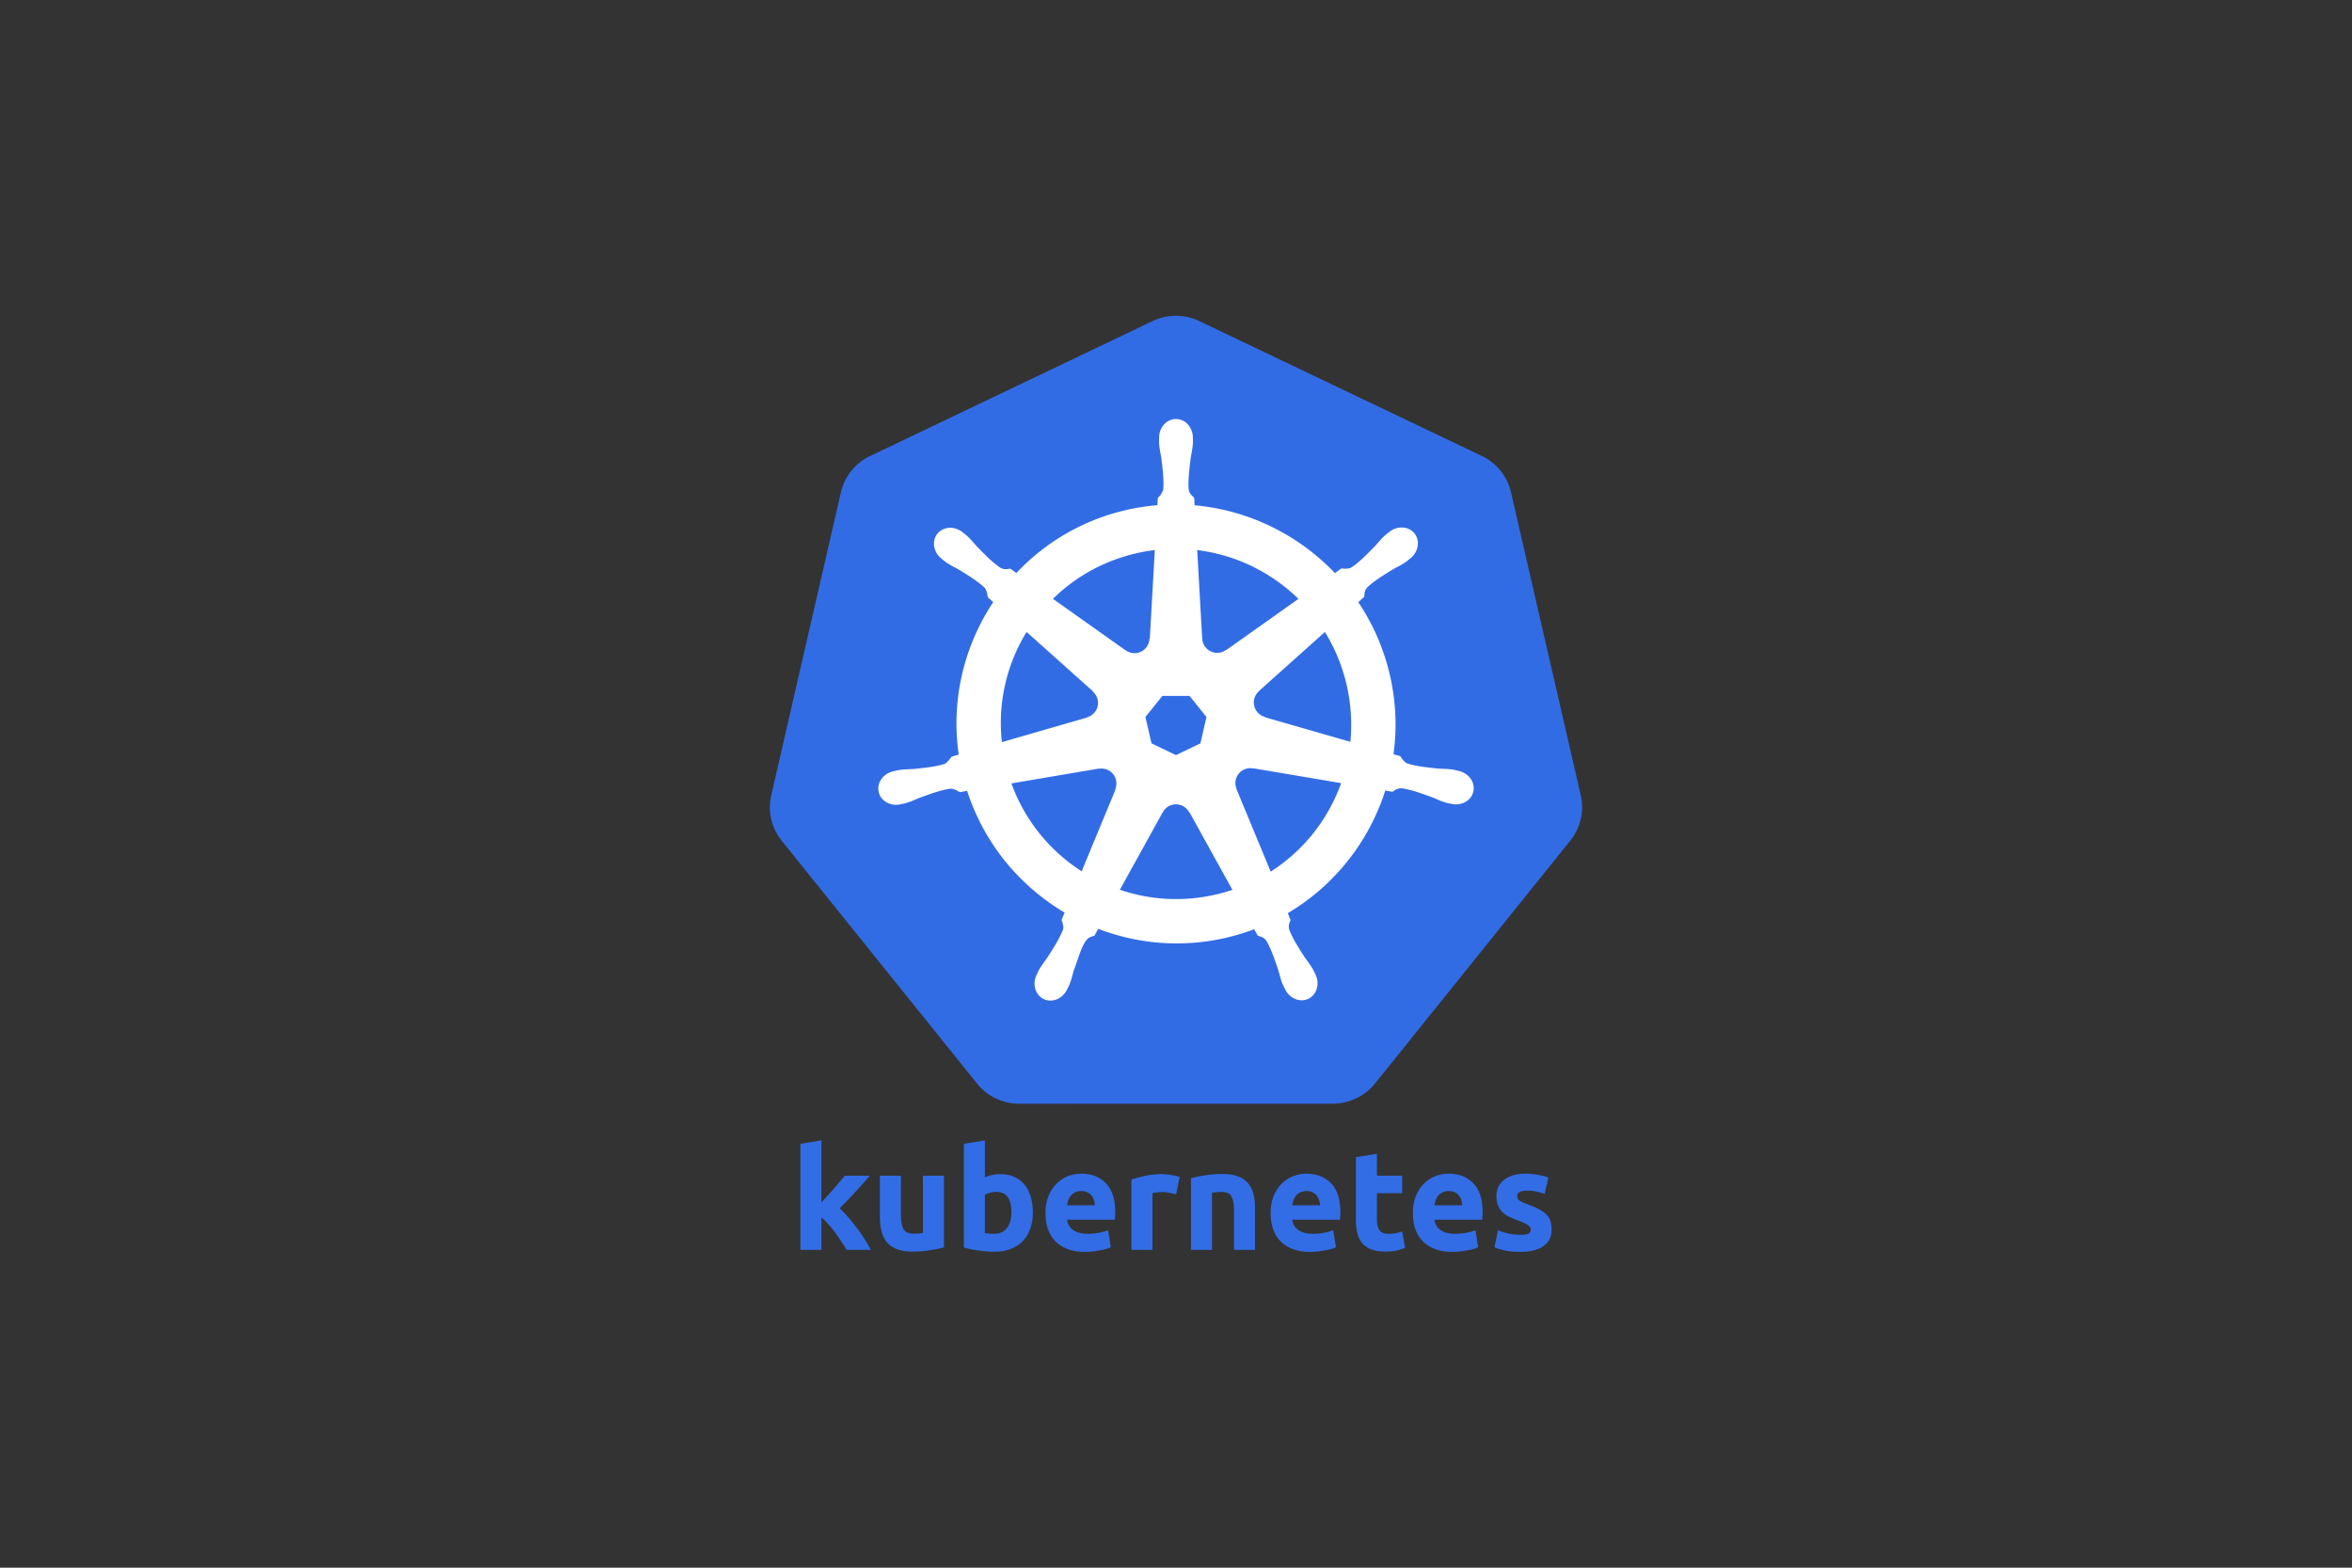
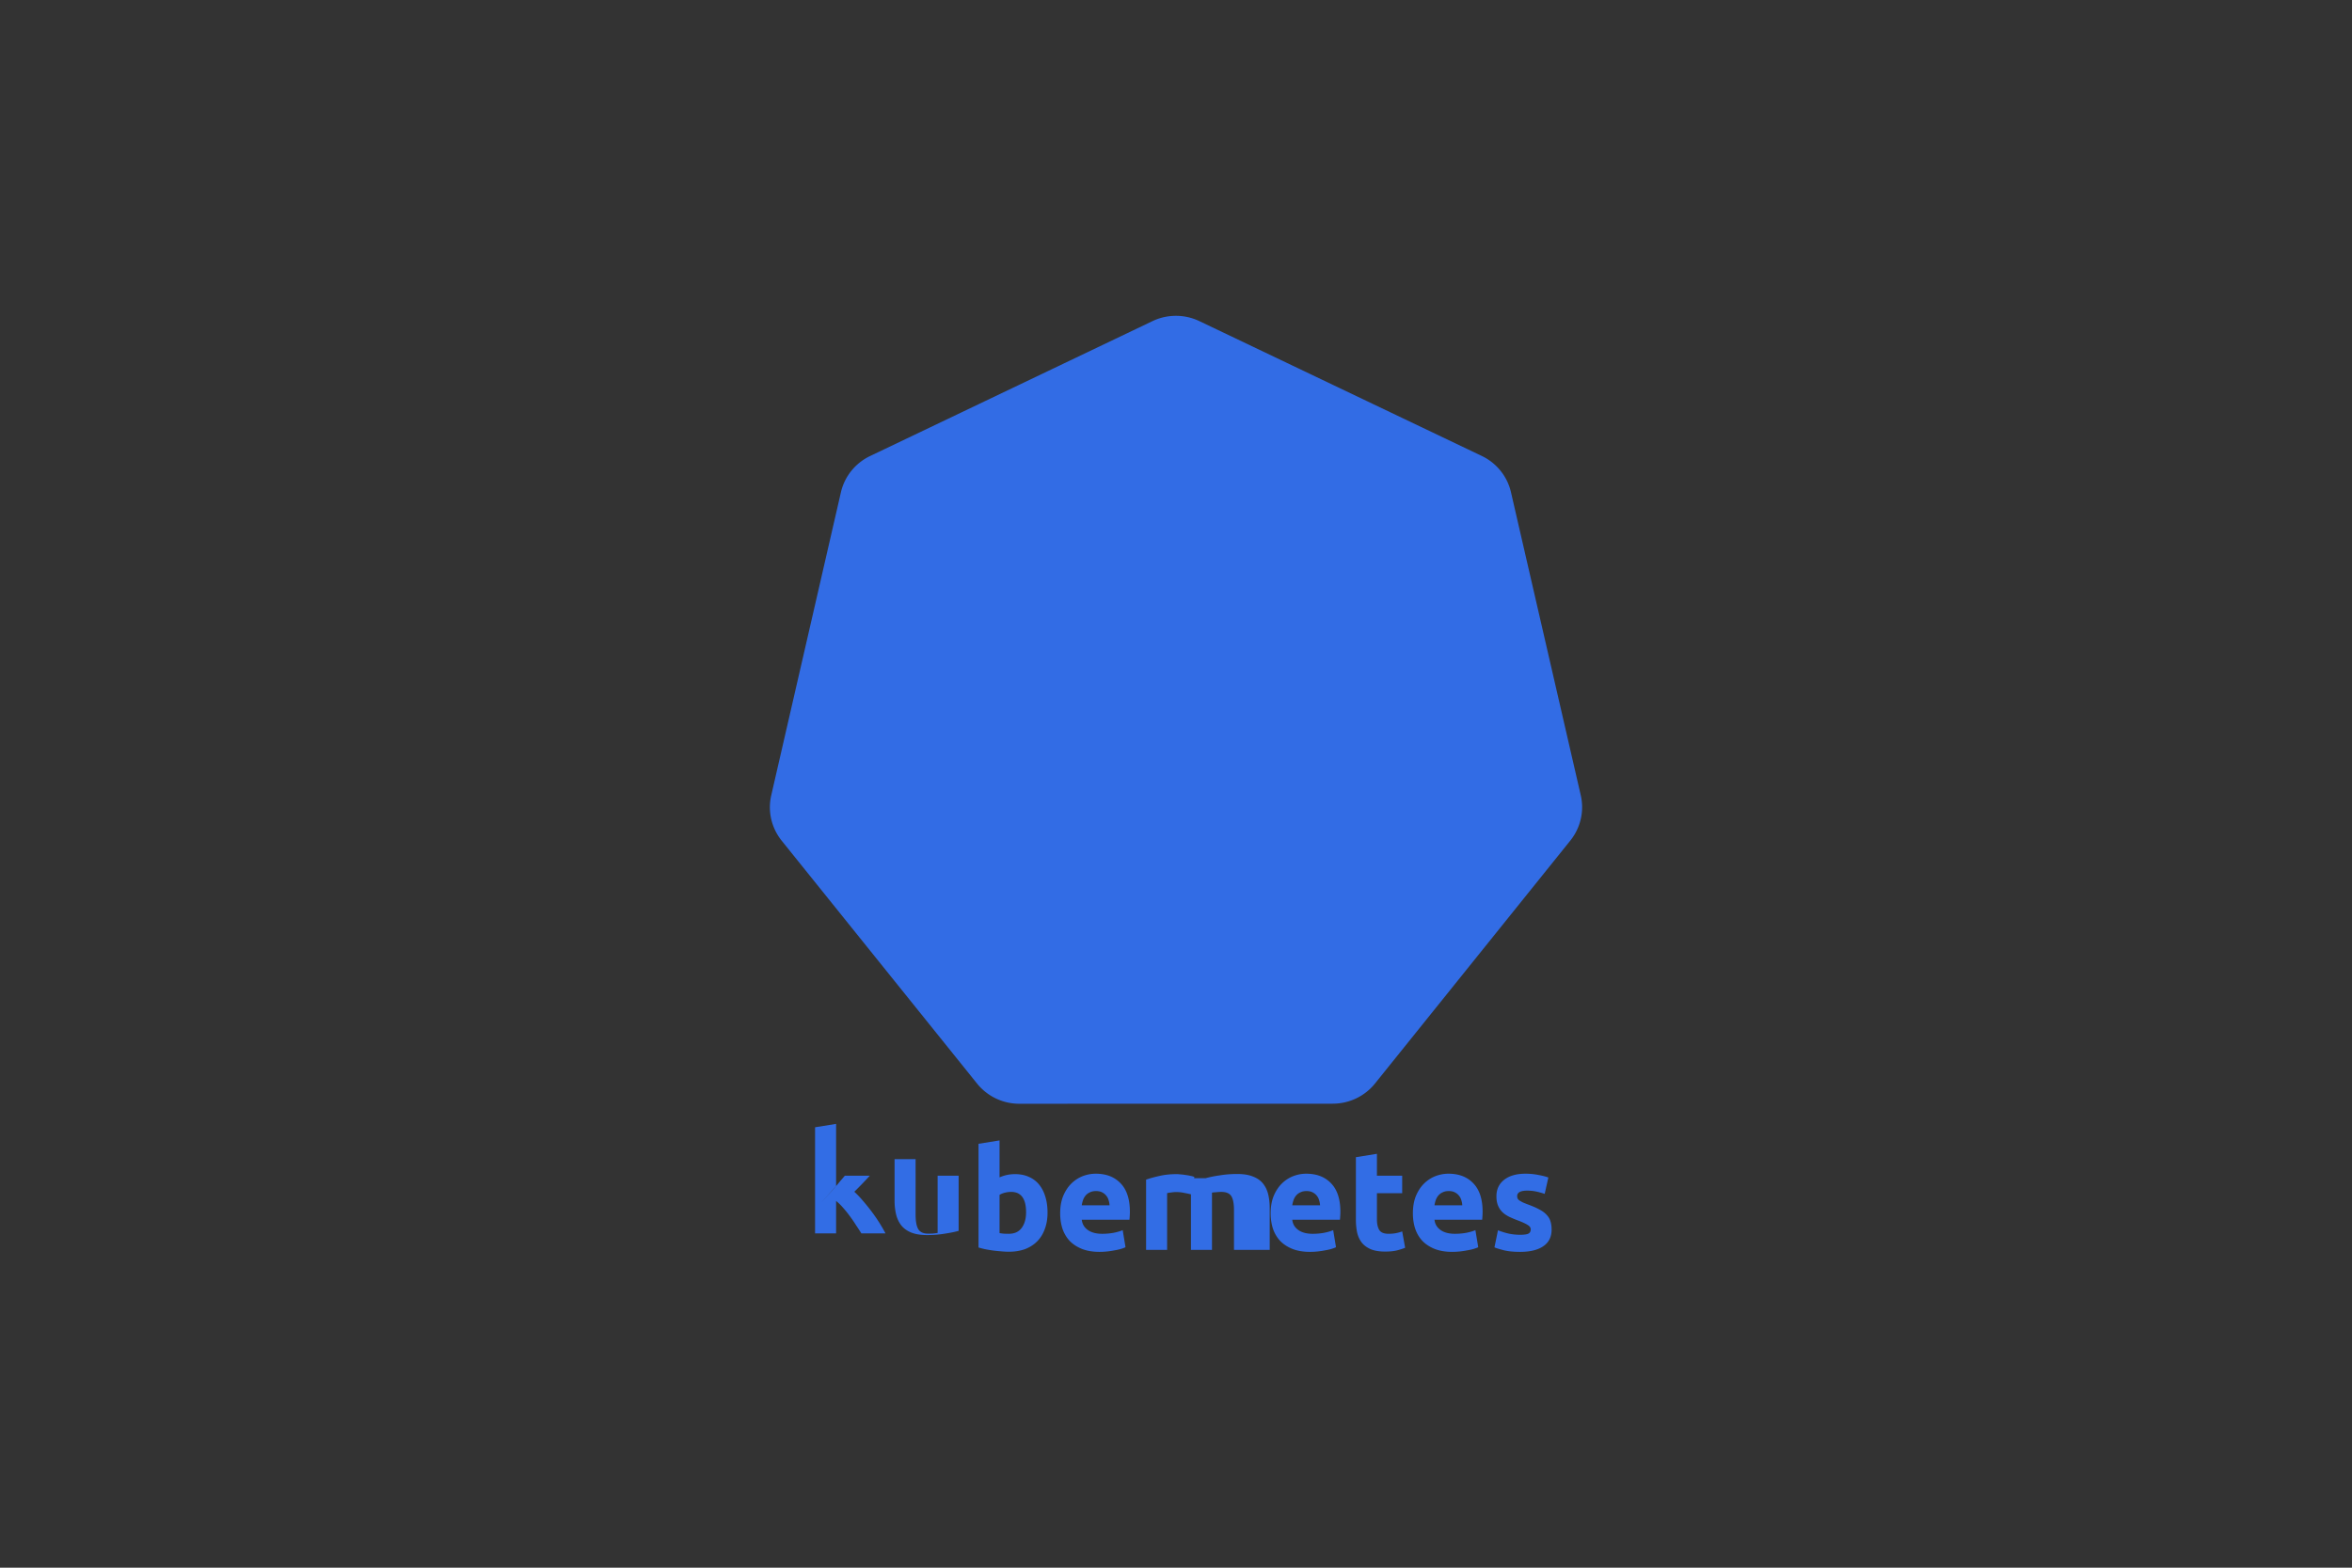
<svg xmlns="http://www.w3.org/2000/svg" xmlns:ns1="http://sodipodi.sourceforge.net/DTD/sodipodi-0.dtd" xmlns:ns2="http://www.inkscape.org/namespaces/inkscape" width="900" height="600" viewBox="0 0 2250 1500" version="1.1" id="svg3" ns1:docname="kubernetes.svg" ns2:version="1.3.2 (091e20e, 2023-11-25)">
  <rect x="0" y="0" width="2250" height="1500" fill="#333333" stroke="none" />
  <defs id="defs3" />
  <ns1:namedview id="namedview3" pagecolor="#ffffff" bordercolor="#000000" borderopacity="0.25" ns2:showpageshadow="2" ns2:pageopacity="0.0" ns2:pagecheckerboard="0" ns2:deskcolor="#d1d1d1" ns2:zoom="0.39333333" ns2:cx="450" ns2:cy="300" ns2:window-width="1328" ns2:window-height="451" ns2:window-x="108" ns2:window-y="377" ns2:window-maximized="0" ns2:current-layer="svg3" />
  <g id="g5" transform="translate(225,167.141)">
    <g id="g4">
      <path d="m 897.307,135.108 a 51.654,51.232 0 0 0 -19.796,5.009 L 607.388,269.185 a 51.654,51.232 0 0 0 -27.949,34.754 l -66.641,289.919 a 51.654,51.232 0 0 0 7.013,39.28 51.654,51.232 0 0 0 2.936,4.076 l 186.969,232.468 a 51.654,51.232 0 0 0 40.385,19.277 l 299.834,-0.07 a 51.654,51.232 0 0 0 40.386,-19.242 l 186.9,-232.502 a 51.654,51.232 0 0 0 9.984,-43.356 l -66.745,-289.92 a 51.654,51.232 0 0 0 -27.949,-34.753 l -270.158,-129 a 51.654,51.232 0 0 0 -25.046,-5.008 z" fill="#326ce5" id="path1" />
-       <path d="m 899.983,233.77 c -8.929,0.002 -16.169,8.044 -16.168,17.965 0,0.152 0.031,0.298 0.035,0.45 -0.014,1.347 -0.079,2.971 -0.035,4.145 0.213,5.722 1.46,10.102 2.211,15.373 1.36,11.284 2.5,20.637 1.797,29.33 -0.684,3.28 -3.1,6.277 -5.252,8.361 l -0.38,6.84 a 210.42,210.42 0 0 0 -29.226,4.492 c -41.982,9.532 -78.127,31.156 -105.645,60.353 a 271.002,271.002 0 0 1 -5.839,-4.145 c -2.887,0.39 -5.804,1.28 -9.604,-0.933 -7.235,-4.87 -13.825,-11.593 -21.8,-19.692 -3.653,-3.874 -6.299,-7.563 -10.64,-11.297 -0.985,-0.848 -2.49,-1.995 -3.593,-2.867 -3.393,-2.706 -7.396,-4.117 -11.262,-4.25 -4.97,-0.17 -9.755,1.774 -12.886,5.7 -5.566,6.983 -3.784,17.654 3.973,23.838 0.079,0.063 0.163,0.112 0.242,0.173 1.066,0.864 2.371,1.971 3.35,2.695 4.607,3.4 8.815,5.142 13.405,7.842 9.67,5.972 17.686,10.923 24.045,16.893 2.483,2.647 2.917,7.311 3.247,9.328 l 5.182,4.63 c -27.74,41.747 -40.58,93.315 -32.992,145.857 l -6.771,1.97 c -1.785,2.304 -4.307,5.93 -6.944,7.012 -8.32,2.62 -17.682,3.583 -28.985,4.768 -5.307,0.441 -9.886,0.178 -15.512,1.244 -1.238,0.234 -2.963,0.684 -4.318,1.001 -0.047,0.01 -0.091,0.024 -0.138,0.035 -0.074,0.017 -0.171,0.053 -0.242,0.069 -9.53,2.303 -15.652,11.062 -13.68,19.692 1.97,8.632 11.279,13.881 20.866,11.815 0.069,-0.016 0.17,-0.019 0.241,-0.035 0.109,-0.024 0.204,-0.077 0.311,-0.103 1.337,-0.294 3.011,-0.62 4.18,-0.933 5.532,-1.48 9.538,-3.657 14.51,-5.562 10.698,-3.837 19.559,-7.042 28.19,-8.291 3.606,-0.283 7.404,2.224 9.294,3.282 l 7.047,-1.21 c 16.218,50.282 50.206,90.923 93.243,116.424 l -2.937,7.048 c 1.059,2.736 2.226,6.439 1.438,9.141 -3.138,8.138 -8.514,16.728 -14.635,26.304 -2.963,4.424 -5.996,7.857 -8.67,12.92 -0.64,1.212 -1.456,3.073 -2.074,4.353 -4.155,8.891 -1.107,19.131 6.875,22.974 8.033,3.867 18.003,-0.211 22.318,-9.12 0.006,-0.013 0.028,-0.022 0.034,-0.035 0.004,-0.01 -0.004,-0.025 0,-0.034 0.615,-1.263 1.485,-2.924 2.004,-4.111 2.29,-5.248 3.053,-9.745 4.664,-14.821 4.278,-10.746 6.628,-22.02 12.517,-29.046 1.612,-1.924 4.241,-2.664 6.967,-3.394 l 3.662,-6.633 c 37.52,14.402 79.516,18.266 121.468,8.74 a 209.793,209.793 0 0 0 27.74,-8.36 c 1.03,1.826 2.943,5.335 3.456,6.219 2.77,0.901 5.793,1.366 8.256,5.01 4.406,7.526 7.42,16.432 11.09,27.188 1.611,5.075 2.407,9.573 4.698,14.82 0.523,1.196 1.389,2.88 2.004,4.146 4.306,8.938 14.308,13.03 22.352,9.155 7.981,-3.845 11.033,-14.084 6.875,-22.974 -0.618,-1.28 -1.467,-3.141 -2.107,-4.353 -2.675,-5.063 -5.708,-8.462 -8.672,-12.886 -6.121,-9.576 -11.198,-17.53 -14.337,-25.668 -1.312,-4.197 0.222,-6.808 1.244,-9.535 -0.612,-0.702 -1.922,-4.666 -2.695,-6.53 44.726,-26.408 77.716,-68.565 93.208,-117.252 2.092,0.328 5.728,0.972 6.91,1.209 2.431,-1.604 4.667,-3.697 9.051,-3.351 8.632,1.248 17.492,4.455 28.19,8.291 4.973,1.905 8.979,4.116 14.51,5.597 1.17,0.313 2.844,0.605 4.18,0.898 0.108,0.026 0.203,0.079 0.311,0.103 0.072,0.017 0.173,0.02 0.242,0.035 9.587,2.064 18.897,-3.182 20.866,-11.815 1.97,-8.63 -4.15,-17.392 -13.68,-19.692 -1.386,-0.315 -3.352,-0.85 -4.699,-1.105 -5.626,-1.066 -10.204,-0.803 -15.511,-1.244 -11.303,-1.185 -20.666,-2.148 -28.985,-4.768 -3.392,-1.316 -5.805,-5.352 -6.979,-7.013 l -6.53,-1.9 c 3.386,-24.492 2.473,-49.981 -3.385,-75.485 -5.912,-25.742 -16.362,-49.285 -30.297,-70.027 1.674,-1.523 4.837,-4.324 5.734,-5.148 0.263,-2.9 0.037,-5.942 3.04,-9.154 6.359,-5.971 14.376,-10.922 24.045,-16.894 4.59,-2.7 8.833,-4.44 13.439,-7.842 1.042,-0.77 2.464,-1.987 3.558,-2.868 7.756,-6.186 9.542,-16.857 3.973,-23.837 -5.568,-6.98 -16.358,-7.638 -24.114,-1.451 -1.103,0.874 -2.601,2.015 -3.592,2.867 -4.341,3.735 -7.022,7.423 -10.676,11.297 -7.973,8.1 -14.564,14.856 -21.799,19.727 -3.135,1.825 -7.727,1.193 -9.811,1.07 l -6.15,4.388 c -35.065,-36.77 -82.807,-60.278 -134.215,-64.845 a 390.545,390.545 0 0 1 -0.38,-7.22 c -2.104,-2.014 -4.647,-3.733 -5.285,-8.084 -0.704,-8.694 0.47,-18.047 1.83,-29.33 0.751,-5.273 1.999,-9.652 2.212,-15.374 0.048,-1.3 -0.03,-3.188 -0.035,-4.595 0,-9.92 -7.239,-17.965 -16.168,-17.964 z m -20.243,125.408 -4.803,84.813 -0.345,0.172 c -0.322,7.588 -6.567,13.646 -14.233,13.646 -3.14,0 -6.04,-1.008 -8.395,-2.729 l -0.139,0.07 -69.543,-49.3 c 21.374,-21.016 48.712,-36.548 80.219,-43.701 a 170.388,170.388 0 0 1 17.239,-2.971 z m 40.523,0 c 36.784,4.524 70.802,21.18 96.87,46.707 l -69.094,48.988 -0.242,-0.104 c -6.133,4.48 -14.773,3.368 -19.553,-2.625 a 14.159,14.159 0 0 1 -3.11,-8.257 l -0.069,-0.034 z m -163.2,78.352 63.497,56.796 -0.069,0.345 c 5.732,4.983 6.577,13.629 1.797,19.623 a 14.252,14.252 0 0 1 -7.393,4.871 l -0.07,0.276 -81.392,23.492 c -4.143,-37.88 4.785,-74.703 23.63,-105.403 z m 285.393,0.035 c 9.435,15.292 16.579,32.371 20.832,50.888 4.202,18.294 5.257,36.555 3.524,54.204 l -81.808,-23.561 -0.069,-0.346 c -7.325,-2.002 -11.827,-9.453 -10.122,-16.928 a 14.135,14.135 0 0 1 4.526,-7.565 l -0.035,-0.173 63.152,-56.52 z M 886.96,498.712 h 26.014 l 16.168,20.21 -5.804,25.22 -23.354,11.227 -23.423,-11.262 -5.804,-25.22 z m 83.396,69.163 a 14.185,14.185 0 0 1 3.282,0.242 l 0.139,-0.173 84.19,14.234 c -12.32,34.617 -35.898,64.606 -67.4,84.675 l -32.682,-78.94 0.104,-0.139 c -3.003,-6.975 0.002,-15.156 6.909,-18.482 a 14.218,14.218 0 0 1 5.458,-1.417 z m -141.4,0.346 c 6.424,0.09 12.187,4.55 13.68,11.09 a 14.119,14.119 0 0 1 -0.795,8.774 l 0.242,0.311 -32.336,78.146 c -30.232,-19.4 -54.313,-48.448 -67.194,-84.088 l 83.466,-14.164 0.138,0.173 c 0.934,-0.172 1.88,-0.255 2.798,-0.242 z m 70.51,34.236 c 2.238,-0.082 4.509,0.377 6.667,1.416 2.83,1.363 5.016,3.508 6.392,6.08 h 0.31 L 953.98,684.3 c -5.34,1.79 -10.83,3.32 -16.444,4.595 -31.468,7.144 -62.836,4.98 -91.239,-4.699 l 41.042,-74.207 h 0.069 a 14.272,14.272 0 0 1 12.057,-7.531 z" style="line-height:normal;-inkscape-font-specification:Sans;text-indent:0;text-align:start;text-decoration-line:none;text-transform:none;marker:none" color="#000000" font-weight="400" font-family="Sans" overflow="visible" fill="#ffffff" id="path2" />
    </g>
    <g style="line-height:125%" font-weight="700" font-size="135px" font-family="Ubuntu" letter-spacing="0" word-spacing="0" fill="#326de5" id="g3">
-       <path d="m 560.798,983.426 c 1.98,-2.16 4.005,-4.41 6.075,-6.75 2.16,-2.34 4.23,-4.635 6.21,-6.885 1.98,-2.34 3.825,-4.545 5.535,-6.615 1.8,-2.07 3.33,-3.87 4.59,-5.4 h 23.895 a 905.28,905.28 0 0 1 -14.04,15.795 c -4.5,4.95 -9.45,10.08 -14.85,15.39 2.7,2.43 5.49,5.355 8.37,8.775 2.88,3.33 5.67,6.795 8.37,10.395 2.7,3.6 5.175,7.2 7.425,10.8 2.25,3.6 4.14,6.885 5.67,9.855 h -23.085 a 211.443,211.443 0 0 0 -4.995,-7.695 c -1.8,-2.88 -3.735,-5.715 -5.805,-8.505 a 98.071,98.071 0 0 0 -6.615,-8.235 c -2.25,-2.61 -4.5,-4.815 -6.75,-6.615 v 31.05 h -20.115 v -101.52 l 20.115,-3.24 v 59.4 m 117.228,42.93 c -3.42,0.99 -7.83,1.89 -13.23,2.7 -5.4,0.9 -11.07,1.35 -17.01,1.35 -6.03,0 -11.07,-0.81 -15.12,-2.43 -3.96,-1.62 -7.11,-3.87 -9.45,-6.75 -2.34,-2.97 -4.005,-6.48 -4.995,-10.53 -0.99,-4.05 -1.485,-8.505 -1.485,-13.365 v -39.555 h 20.115 V 994.9 c 0,6.48 0.855,11.16 2.565,14.04 1.71,2.88 4.905,4.32 9.585,4.32 1.44,0 2.97,-0.045 4.59,-0.135 1.62,-0.18 3.06,-0.36 4.32,-0.54 v -54.81 h 20.115 v 68.58 m 64.509,-33.615 c 0,-12.96 -4.77,-19.44 -14.31,-19.44 -2.07,0 -4.14,0.27 -6.21,0.81 -1.98,0.54 -3.6,1.216 -4.86,2.026 v 36.585 c 0.99,0.18 2.25,0.36 3.78,0.54 1.53,0.09 3.195,0.135 4.995,0.135 5.49,0 9.63,-1.89 12.42,-5.67 2.79,-3.78 4.185,-8.775 4.185,-14.985 m 20.52,0.54 c 0,5.67 -0.855,10.8 -2.565,15.39 -1.62,4.59 -4.005,8.505 -7.155,11.745 -3.15,3.24 -7.02,5.76 -11.61,7.56 -4.59,1.71 -9.81,2.565 -15.66,2.565 -2.43,0 -4.995,-0.135 -7.695,-0.405 -2.61,-0.18 -5.22,-0.45 -7.83,-0.81 -2.52,-0.36 -4.95,-0.765 -7.29,-1.215 -2.34,-0.54 -4.41,-1.08 -6.21,-1.62 v -99.225 l 20.115,-3.24 v 35.37 c 2.25,-0.99 4.59,-1.755 7.02,-2.295 2.43,-0.54 5.04,-0.81 7.83,-0.81 5.04,0 9.495,0.9 13.365,2.7 3.87,1.71 7.11,4.185 9.72,7.425 2.61,3.24 4.59,7.155 5.94,11.745 1.35,4.5 2.025,9.54 2.025,15.12 m 12.085,0.539 c 0,-6.3 0.945,-11.79 2.835,-16.47 1.98,-4.77 4.545,-8.73 7.695,-11.88 3.15,-3.15 6.75,-5.534 10.8,-7.154 4.14,-1.62 8.37,-2.43 12.69,-2.43 10.08,0 18.045,3.105 23.895,9.315 5.85,6.12 8.775,15.165 8.775,27.135 0,1.17 -0.045,2.475 -0.135,3.915 -0.09,1.35 -0.18,2.565 -0.27,3.645 h -45.63 c 0.45,4.14 2.385,7.425 5.805,9.855 3.42,2.43 8.01,3.645 13.77,3.645 3.69,0 7.29,-0.315 10.8,-0.945 3.6,-0.72 6.525,-1.575 8.775,-2.565 l 2.7,16.335 c -1.08,0.54 -2.52,1.08 -4.32,1.62 -1.8,0.54 -3.825,0.99 -6.075,1.35 -2.16,0.45 -4.5,0.81 -7.02,1.08 -2.52,0.27 -5.04,0.405 -7.56,0.405 -6.39,0 -11.97,-0.945 -16.74,-2.835 -4.68,-1.89 -8.595,-4.455 -11.745,-7.695 -3.06,-3.33 -5.355,-7.245 -6.885,-11.745 -1.44,-4.5 -2.16,-9.36 -2.16,-14.58 m 47.25,-7.695 a 18.86,18.86 0 0 0 -0.945,-4.995 11.136,11.136 0 0 0 -2.295,-4.32 c -0.99,-1.26 -2.295,-2.295 -3.915,-3.105 -1.53,-0.81 -3.465,-1.215 -5.805,-1.215 -2.25,0 -4.185,0.405 -5.805,1.215 -1.62,0.72 -2.97,1.71 -4.05,2.97 -1.08,1.26 -1.935,2.745 -2.565,4.455 a 31.108,31.108 0 0 0 -1.215,4.995 h 26.595 m 77.758,-10.53 c -1.8,-0.45 -3.915,-0.9 -6.345,-1.35 -2.43,-0.54 -5.04,-0.81 -7.83,-0.81 -1.26,0 -2.79,0.135 -4.59,0.405 -1.71,0.18 -3.015,0.405 -3.915,0.675 v 54.27 h -20.115 v -67.23 c 3.6,-1.26 7.83,-2.43 12.69,-3.51 4.95,-1.17 10.44,-1.755 16.47,-1.755 1.08,0 2.385,0.09 3.915,0.27 1.53,0.09 3.06,0.27 4.59,0.54 1.53,0.18 3.06,0.45 4.59,0.81 1.53,0.27 2.835,0.63 3.915,1.08 l -3.375,16.605 m 14.158,-15.39 c 3.42,-0.99 7.83,-1.89 13.23,-2.7 5.4,-0.9 11.07,-1.35 17.01,-1.35 6.03,0 11.025,0.81 14.985,2.43 4.05,1.53 7.245,3.735 9.585,6.615 2.34,2.88 4.005,6.3 4.995,10.26 0.99,3.96 1.485,8.37 1.485,13.23 v 40.095 H 955.48 V 991.12 c 0,-6.48 -0.855,-11.07 -2.565,-13.77 -1.71,-2.7 -4.905,-4.05 -9.585,-4.05 -1.44,0 -2.97,0.09 -4.59,0.27 -1.62,0.09 -3.06,0.225 -4.32,0.405 v 54.81 h -20.115 v -68.58 m 76.255,33.615 c 0,-6.3 0.945,-11.79 2.835,-16.47 1.98,-4.77 4.545,-8.73 7.695,-11.88 3.15,-3.15 6.75,-5.534 10.8,-7.154 4.14,-1.62 8.37,-2.43 12.69,-2.43 10.08,0 18.045,3.105 23.895,9.315 5.85,6.12 8.775,15.165 8.775,27.135 0,1.17 -0.045,2.475 -0.135,3.915 -0.09,1.35 -0.18,2.565 -0.27,3.645 h -45.63 c 0.45,4.14 2.385,7.425 5.805,9.855 3.42,2.43 8.01,3.645 13.77,3.645 3.69,0 7.29,-0.315 10.8,-0.945 3.6,-0.72 6.525,-1.575 8.775,-2.565 l 2.7,16.335 c -1.08,0.54 -2.52,1.08 -4.32,1.62 -1.8,0.54 -3.825,0.99 -6.075,1.35 -2.16,0.45 -4.5,0.81 -7.02,1.08 -2.52,0.27 -5.04,0.405 -7.56,0.405 -6.39,0 -11.97,-0.945 -16.74,-2.835 -4.68,-1.89 -8.595,-4.455 -11.745,-7.695 -3.06,-3.33 -5.355,-7.245 -6.885,-11.745 -1.44,-4.5 -2.16,-9.36 -2.16,-14.58 m 47.25,-7.695 a 18.865,18.865 0 0 0 -0.945,-4.995 11.136,11.136 0 0 0 -2.295,-4.32 c -0.99,-1.26 -2.295,-2.295 -3.915,-3.105 -1.53,-0.81 -3.465,-1.215 -5.805,-1.215 -2.25,0 -4.185,0.405 -5.805,1.215 -1.62,0.72 -2.97,1.71 -4.05,2.97 -1.08,1.26 -1.935,2.745 -2.565,4.455 a 31.109,31.109 0 0 0 -1.215,4.995 h 26.595 m 34.288,-46.036 20.115,-3.24 v 20.926 h 24.165 v 16.74 h -24.165 v 24.975 c 0,4.23 0.72,7.605 2.16,10.125 1.53,2.52 4.545,3.78 9.045,3.78 2.16,0 4.365,-0.18 6.615,-0.54 2.34,-0.45 4.455,-1.035 6.345,-1.755 l 2.835,15.66 c -2.43,0.99 -5.13,1.845 -8.1,2.565 -2.97,0.72 -6.615,1.08 -10.935,1.08 -5.49,0 -10.035,-0.72 -13.635,-2.16 -3.6,-1.53 -6.48,-3.6 -8.64,-6.21 -2.16,-2.7 -3.69,-5.94 -4.59,-9.72 -0.81,-3.78 -1.215,-7.965 -1.215,-12.555 v -59.67 m 54.516,53.729 c 0,-6.3 0.945,-11.79 2.835,-16.47 1.98,-4.77 4.545,-8.73 7.695,-11.88 3.15,-3.15 6.75,-5.534 10.8,-7.154 4.14,-1.62 8.37,-2.43 12.69,-2.43 10.08,0 18.045,3.105 23.895,9.315 5.85,6.12 8.775,15.165 8.775,27.135 0,1.17 -0.045,2.475 -0.135,3.915 -0.09,1.35 -0.18,2.565 -0.27,3.645 h -45.63 c 0.45,4.14 2.385,7.425 5.805,9.855 3.42,2.43 8.01,3.645 13.77,3.645 3.69,0 7.29,-0.315 10.8,-0.945 3.6,-0.72 6.525,-1.575 8.775,-2.565 l 2.7,16.335 c -1.08,0.54 -2.52,1.08 -4.32,1.62 -1.8,0.54 -3.825,0.99 -6.075,1.35 -2.16,0.45 -4.5,0.81 -7.02,1.08 -2.52,0.27 -5.04,0.405 -7.56,0.405 -6.39,0 -11.97,-0.945 -16.74,-2.835 -4.68,-1.89 -8.595,-4.455 -11.745,-7.695 -3.06,-3.33 -5.355,-7.245 -6.885,-11.745 -1.44,-4.5 -2.16,-9.36 -2.16,-14.58 m 47.25,-7.695 a 18.86,18.86 0 0 0 -0.945,-4.995 11.136,11.136 0 0 0 -2.295,-4.32 c -0.99,-1.26 -2.295,-2.295 -3.915,-3.105 -1.53,-0.81 -3.465,-1.215 -5.805,-1.215 -2.25,0 -4.185,0.405 -5.805,1.215 -1.62,0.72 -2.97,1.71 -4.05,2.97 -1.08,1.26 -1.935,2.745 -2.565,4.455 a 31.107,31.107 0 0 0 -1.215,4.995 h 26.595 m 55.348,28.214 c 3.69,0 6.3,-0.36 7.83,-1.08 1.53,-0.72 2.295,-2.114 2.295,-4.184 0,-1.62 -0.99,-3.015 -2.97,-4.185 -1.98,-1.26 -4.995,-2.655 -9.045,-4.185 -3.15,-1.17 -6.03,-2.385 -8.64,-3.645 -2.52,-1.26 -4.68,-2.745 -6.48,-4.455 -1.8,-1.8 -3.195,-3.915 -4.185,-6.345 -0.99,-2.43 -1.485,-5.355 -1.485,-8.775 0,-6.66 2.475,-11.925 7.425,-15.795 4.95,-3.87 11.745,-5.805 20.385,-5.805 4.32,0 8.46,0.405 12.42,1.215 3.96,0.72 7.11,1.53 9.45,2.43 l -3.51,15.66 c -2.34,-0.81 -4.905,-1.53 -7.695,-2.16 -2.7,-0.63 -5.76,-0.945 -9.18,-0.945 -6.3,0 -9.45,1.755 -9.45,5.265 0,0.81 0.135,1.53 0.405,2.16 0.27,0.63 0.81,1.26 1.62,1.89 0.81,0.54 1.89,1.17 3.24,1.89 1.44,0.63 3.24,1.35 5.4,2.16 4.41,1.62 8.055,3.24 10.935,4.86 2.88,1.53 5.13,3.24 6.75,5.13 1.71,1.8 2.88,3.825 3.51,6.075 0.72,2.25 1.08,4.86 1.08,7.83 0,7.02 -2.655,12.33 -7.965,15.93 -5.22,3.6 -12.645,5.4 -22.275,5.4 -6.3,0 -11.565,-0.54 -15.795,-1.62 -4.14,-1.08 -7.02,-1.98 -8.64,-2.7 l 3.375,-16.335 a 71.2,71.2 0 0 0 10.53,3.24 c 3.6,0.72 7.155,1.08 10.665,1.08" style="-inkscape-font-specification:'Ubuntu Bold'" id="path3" />
+       <path d="m 560.798,983.426 c 1.98,-2.16 4.005,-4.41 6.075,-6.75 2.16,-2.34 4.23,-4.635 6.21,-6.885 1.98,-2.34 3.825,-4.545 5.535,-6.615 1.8,-2.07 3.33,-3.87 4.59,-5.4 h 23.895 c -4.5,4.95 -9.45,10.08 -14.85,15.39 2.7,2.43 5.49,5.355 8.37,8.775 2.88,3.33 5.67,6.795 8.37,10.395 2.7,3.6 5.175,7.2 7.425,10.8 2.25,3.6 4.14,6.885 5.67,9.855 h -23.085 a 211.443,211.443 0 0 0 -4.995,-7.695 c -1.8,-2.88 -3.735,-5.715 -5.805,-8.505 a 98.071,98.071 0 0 0 -6.615,-8.235 c -2.25,-2.61 -4.5,-4.815 -6.75,-6.615 v 31.05 h -20.115 v -101.52 l 20.115,-3.24 v 59.4 m 117.228,42.93 c -3.42,0.99 -7.83,1.89 -13.23,2.7 -5.4,0.9 -11.07,1.35 -17.01,1.35 -6.03,0 -11.07,-0.81 -15.12,-2.43 -3.96,-1.62 -7.11,-3.87 -9.45,-6.75 -2.34,-2.97 -4.005,-6.48 -4.995,-10.53 -0.99,-4.05 -1.485,-8.505 -1.485,-13.365 v -39.555 h 20.115 V 994.9 c 0,6.48 0.855,11.16 2.565,14.04 1.71,2.88 4.905,4.32 9.585,4.32 1.44,0 2.97,-0.045 4.59,-0.135 1.62,-0.18 3.06,-0.36 4.32,-0.54 v -54.81 h 20.115 v 68.58 m 64.509,-33.615 c 0,-12.96 -4.77,-19.44 -14.31,-19.44 -2.07,0 -4.14,0.27 -6.21,0.81 -1.98,0.54 -3.6,1.216 -4.86,2.026 v 36.585 c 0.99,0.18 2.25,0.36 3.78,0.54 1.53,0.09 3.195,0.135 4.995,0.135 5.49,0 9.63,-1.89 12.42,-5.67 2.79,-3.78 4.185,-8.775 4.185,-14.985 m 20.52,0.54 c 0,5.67 -0.855,10.8 -2.565,15.39 -1.62,4.59 -4.005,8.505 -7.155,11.745 -3.15,3.24 -7.02,5.76 -11.61,7.56 -4.59,1.71 -9.81,2.565 -15.66,2.565 -2.43,0 -4.995,-0.135 -7.695,-0.405 -2.61,-0.18 -5.22,-0.45 -7.83,-0.81 -2.52,-0.36 -4.95,-0.765 -7.29,-1.215 -2.34,-0.54 -4.41,-1.08 -6.21,-1.62 v -99.225 l 20.115,-3.24 v 35.37 c 2.25,-0.99 4.59,-1.755 7.02,-2.295 2.43,-0.54 5.04,-0.81 7.83,-0.81 5.04,0 9.495,0.9 13.365,2.7 3.87,1.71 7.11,4.185 9.72,7.425 2.61,3.24 4.59,7.155 5.94,11.745 1.35,4.5 2.025,9.54 2.025,15.12 m 12.085,0.539 c 0,-6.3 0.945,-11.79 2.835,-16.47 1.98,-4.77 4.545,-8.73 7.695,-11.88 3.15,-3.15 6.75,-5.534 10.8,-7.154 4.14,-1.62 8.37,-2.43 12.69,-2.43 10.08,0 18.045,3.105 23.895,9.315 5.85,6.12 8.775,15.165 8.775,27.135 0,1.17 -0.045,2.475 -0.135,3.915 -0.09,1.35 -0.18,2.565 -0.27,3.645 h -45.63 c 0.45,4.14 2.385,7.425 5.805,9.855 3.42,2.43 8.01,3.645 13.77,3.645 3.69,0 7.29,-0.315 10.8,-0.945 3.6,-0.72 6.525,-1.575 8.775,-2.565 l 2.7,16.335 c -1.08,0.54 -2.52,1.08 -4.32,1.62 -1.8,0.54 -3.825,0.99 -6.075,1.35 -2.16,0.45 -4.5,0.81 -7.02,1.08 -2.52,0.27 -5.04,0.405 -7.56,0.405 -6.39,0 -11.97,-0.945 -16.74,-2.835 -4.68,-1.89 -8.595,-4.455 -11.745,-7.695 -3.06,-3.33 -5.355,-7.245 -6.885,-11.745 -1.44,-4.5 -2.16,-9.36 -2.16,-14.58 m 47.25,-7.695 a 18.86,18.86 0 0 0 -0.945,-4.995 11.136,11.136 0 0 0 -2.295,-4.32 c -0.99,-1.26 -2.295,-2.295 -3.915,-3.105 -1.53,-0.81 -3.465,-1.215 -5.805,-1.215 -2.25,0 -4.185,0.405 -5.805,1.215 -1.62,0.72 -2.97,1.71 -4.05,2.97 -1.08,1.26 -1.935,2.745 -2.565,4.455 a 31.108,31.108 0 0 0 -1.215,4.995 h 26.595 m 77.758,-10.53 c -1.8,-0.45 -3.915,-0.9 -6.345,-1.35 -2.43,-0.54 -5.04,-0.81 -7.83,-0.81 -1.26,0 -2.79,0.135 -4.59,0.405 -1.71,0.18 -3.015,0.405 -3.915,0.675 v 54.27 h -20.115 v -67.23 c 3.6,-1.26 7.83,-2.43 12.69,-3.51 4.95,-1.17 10.44,-1.755 16.47,-1.755 1.08,0 2.385,0.09 3.915,0.27 1.53,0.09 3.06,0.27 4.59,0.54 1.53,0.18 3.06,0.45 4.59,0.81 1.53,0.27 2.835,0.63 3.915,1.08 l -3.375,16.605 m 14.158,-15.39 c 3.42,-0.99 7.83,-1.89 13.23,-2.7 5.4,-0.9 11.07,-1.35 17.01,-1.35 6.03,0 11.025,0.81 14.985,2.43 4.05,1.53 7.245,3.735 9.585,6.615 2.34,2.88 4.005,6.3 4.995,10.26 0.99,3.96 1.485,8.37 1.485,13.23 v 40.095 H 955.48 V 991.12 c 0,-6.48 -0.855,-11.07 -2.565,-13.77 -1.71,-2.7 -4.905,-4.05 -9.585,-4.05 -1.44,0 -2.97,0.09 -4.59,0.27 -1.62,0.09 -3.06,0.225 -4.32,0.405 v 54.81 h -20.115 v -68.58 m 76.255,33.615 c 0,-6.3 0.945,-11.79 2.835,-16.47 1.98,-4.77 4.545,-8.73 7.695,-11.88 3.15,-3.15 6.75,-5.534 10.8,-7.154 4.14,-1.62 8.37,-2.43 12.69,-2.43 10.08,0 18.045,3.105 23.895,9.315 5.85,6.12 8.775,15.165 8.775,27.135 0,1.17 -0.045,2.475 -0.135,3.915 -0.09,1.35 -0.18,2.565 -0.27,3.645 h -45.63 c 0.45,4.14 2.385,7.425 5.805,9.855 3.42,2.43 8.01,3.645 13.77,3.645 3.69,0 7.29,-0.315 10.8,-0.945 3.6,-0.72 6.525,-1.575 8.775,-2.565 l 2.7,16.335 c -1.08,0.54 -2.52,1.08 -4.32,1.62 -1.8,0.54 -3.825,0.99 -6.075,1.35 -2.16,0.45 -4.5,0.81 -7.02,1.08 -2.52,0.27 -5.04,0.405 -7.56,0.405 -6.39,0 -11.97,-0.945 -16.74,-2.835 -4.68,-1.89 -8.595,-4.455 -11.745,-7.695 -3.06,-3.33 -5.355,-7.245 -6.885,-11.745 -1.44,-4.5 -2.16,-9.36 -2.16,-14.58 m 47.25,-7.695 a 18.865,18.865 0 0 0 -0.945,-4.995 11.136,11.136 0 0 0 -2.295,-4.32 c -0.99,-1.26 -2.295,-2.295 -3.915,-3.105 -1.53,-0.81 -3.465,-1.215 -5.805,-1.215 -2.25,0 -4.185,0.405 -5.805,1.215 -1.62,0.72 -2.97,1.71 -4.05,2.97 -1.08,1.26 -1.935,2.745 -2.565,4.455 a 31.109,31.109 0 0 0 -1.215,4.995 h 26.595 m 34.288,-46.036 20.115,-3.24 v 20.926 h 24.165 v 16.74 h -24.165 v 24.975 c 0,4.23 0.72,7.605 2.16,10.125 1.53,2.52 4.545,3.78 9.045,3.78 2.16,0 4.365,-0.18 6.615,-0.54 2.34,-0.45 4.455,-1.035 6.345,-1.755 l 2.835,15.66 c -2.43,0.99 -5.13,1.845 -8.1,2.565 -2.97,0.72 -6.615,1.08 -10.935,1.08 -5.49,0 -10.035,-0.72 -13.635,-2.16 -3.6,-1.53 -6.48,-3.6 -8.64,-6.21 -2.16,-2.7 -3.69,-5.94 -4.59,-9.72 -0.81,-3.78 -1.215,-7.965 -1.215,-12.555 v -59.67 m 54.516,53.729 c 0,-6.3 0.945,-11.79 2.835,-16.47 1.98,-4.77 4.545,-8.73 7.695,-11.88 3.15,-3.15 6.75,-5.534 10.8,-7.154 4.14,-1.62 8.37,-2.43 12.69,-2.43 10.08,0 18.045,3.105 23.895,9.315 5.85,6.12 8.775,15.165 8.775,27.135 0,1.17 -0.045,2.475 -0.135,3.915 -0.09,1.35 -0.18,2.565 -0.27,3.645 h -45.63 c 0.45,4.14 2.385,7.425 5.805,9.855 3.42,2.43 8.01,3.645 13.77,3.645 3.69,0 7.29,-0.315 10.8,-0.945 3.6,-0.72 6.525,-1.575 8.775,-2.565 l 2.7,16.335 c -1.08,0.54 -2.52,1.08 -4.32,1.62 -1.8,0.54 -3.825,0.99 -6.075,1.35 -2.16,0.45 -4.5,0.81 -7.02,1.08 -2.52,0.27 -5.04,0.405 -7.56,0.405 -6.39,0 -11.97,-0.945 -16.74,-2.835 -4.68,-1.89 -8.595,-4.455 -11.745,-7.695 -3.06,-3.33 -5.355,-7.245 -6.885,-11.745 -1.44,-4.5 -2.16,-9.36 -2.16,-14.58 m 47.25,-7.695 a 18.86,18.86 0 0 0 -0.945,-4.995 11.136,11.136 0 0 0 -2.295,-4.32 c -0.99,-1.26 -2.295,-2.295 -3.915,-3.105 -1.53,-0.81 -3.465,-1.215 -5.805,-1.215 -2.25,0 -4.185,0.405 -5.805,1.215 -1.62,0.72 -2.97,1.71 -4.05,2.97 -1.08,1.26 -1.935,2.745 -2.565,4.455 a 31.107,31.107 0 0 0 -1.215,4.995 h 26.595 m 55.348,28.214 c 3.69,0 6.3,-0.36 7.83,-1.08 1.53,-0.72 2.295,-2.114 2.295,-4.184 0,-1.62 -0.99,-3.015 -2.97,-4.185 -1.98,-1.26 -4.995,-2.655 -9.045,-4.185 -3.15,-1.17 -6.03,-2.385 -8.64,-3.645 -2.52,-1.26 -4.68,-2.745 -6.48,-4.455 -1.8,-1.8 -3.195,-3.915 -4.185,-6.345 -0.99,-2.43 -1.485,-5.355 -1.485,-8.775 0,-6.66 2.475,-11.925 7.425,-15.795 4.95,-3.87 11.745,-5.805 20.385,-5.805 4.32,0 8.46,0.405 12.42,1.215 3.96,0.72 7.11,1.53 9.45,2.43 l -3.51,15.66 c -2.34,-0.81 -4.905,-1.53 -7.695,-2.16 -2.7,-0.63 -5.76,-0.945 -9.18,-0.945 -6.3,0 -9.45,1.755 -9.45,5.265 0,0.81 0.135,1.53 0.405,2.16 0.27,0.63 0.81,1.26 1.62,1.89 0.81,0.54 1.89,1.17 3.24,1.89 1.44,0.63 3.24,1.35 5.4,2.16 4.41,1.62 8.055,3.24 10.935,4.86 2.88,1.53 5.13,3.24 6.75,5.13 1.71,1.8 2.88,3.825 3.51,6.075 0.72,2.25 1.08,4.86 1.08,7.83 0,7.02 -2.655,12.33 -7.965,15.93 -5.22,3.6 -12.645,5.4 -22.275,5.4 -6.3,0 -11.565,-0.54 -15.795,-1.62 -4.14,-1.08 -7.02,-1.98 -8.64,-2.7 l 3.375,-16.335 a 71.2,71.2 0 0 0 10.53,3.24 c 3.6,0.72 7.155,1.08 10.665,1.08" style="-inkscape-font-specification:'Ubuntu Bold'" id="path3" />
    </g>
  </g>
</svg>